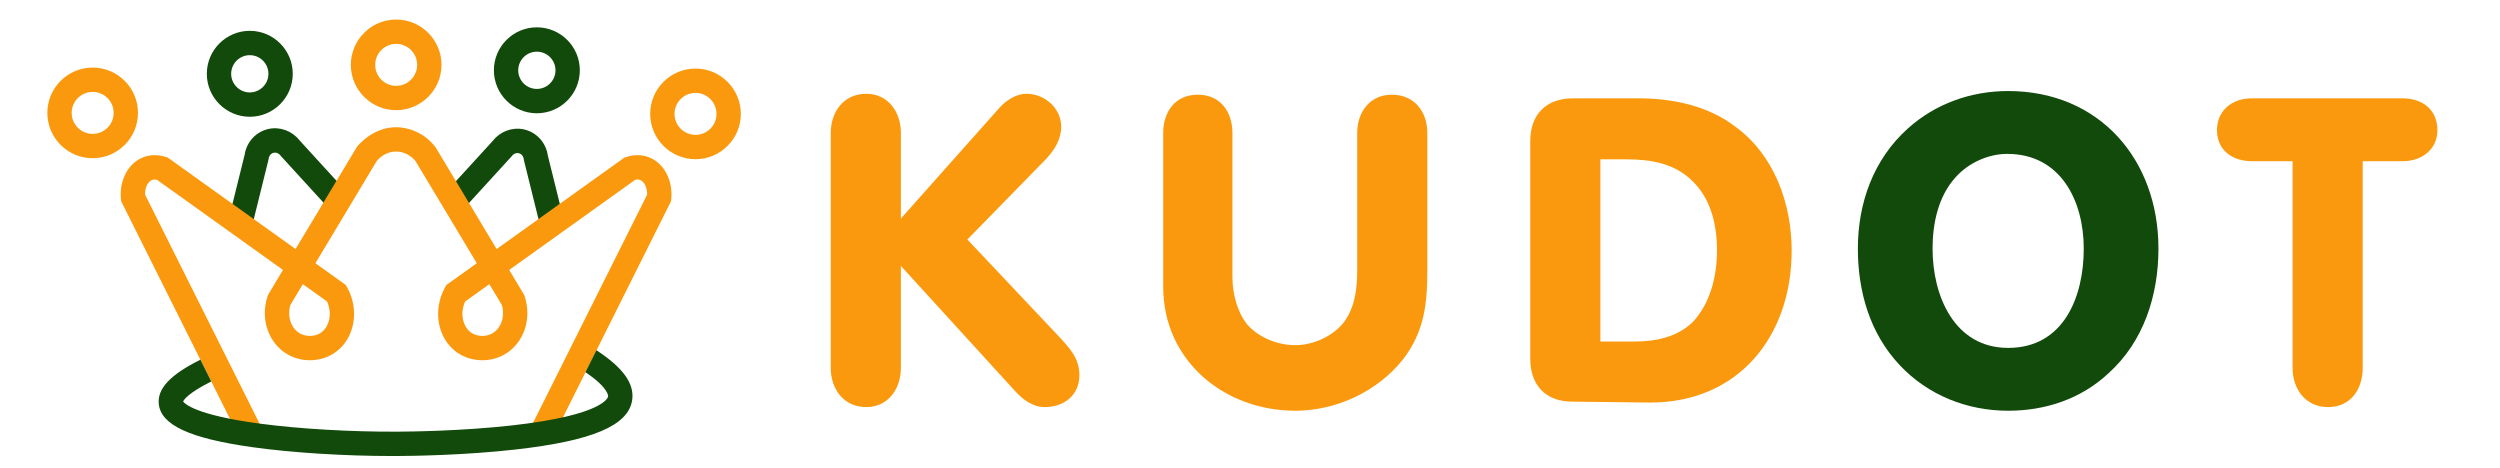
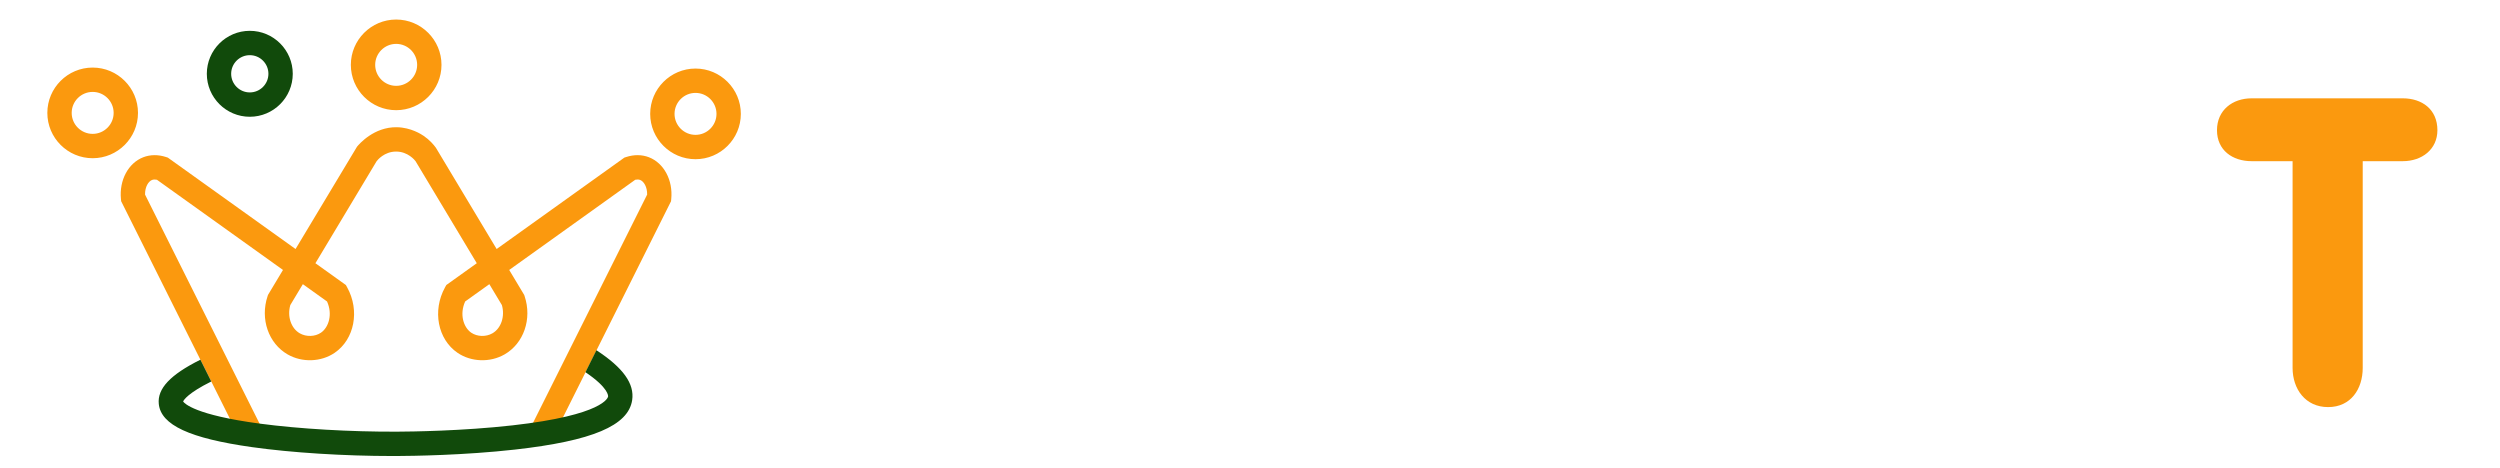
<svg xmlns="http://www.w3.org/2000/svg" version="1.1" width="2030" height="380" viewBox="0 0 2030 380" xml:space="preserve">
  <desc>Created with Fabric.js 5.3.0</desc>
  <defs>
	</defs>
  <g transform="matrix(1.921 0 0 1.921 320 193.082)" id="logo-logo">
    <g style="" paint-order="stroke">
      <g transform="matrix(0.686 0 0 0.686 -60.993 -69.318)">
        <path style="stroke: none; stroke-width: 1; stroke-dasharray: none; stroke-linecap: butt; stroke-dashoffset: 0; stroke-linejoin: miter; stroke-miterlimit: 4; fill: rgb(17,74,11); fill-rule: nonzero; opacity: 1;" paint-order="stroke" transform=" translate(-452.753, -406.54)" d="M 452.753 433.017 C 438.153 433.017 426.275 421.139 426.275 406.54 C 426.275 391.94 438.153 380.062 452.753 380.062 C 467.352 380.062 479.23 391.94 479.23 406.54 C 479.23 421.139 467.352 433.017 452.753 433.017 z M 452.753 395.062 C 446.424 395.062 441.275 400.211 441.275 406.54 C 441.275 412.868 446.424 418.017 452.753 418.017 C 459.081 418.017 464.23 412.868 464.23 406.54 C 464.23 400.211 459.081 395.062 452.753 395.062 z" stroke-linecap="round" />
      </g>
      <g transform="matrix(0.686 0 0 0.686 60.346 -70.798)">
-         <path style="stroke: none; stroke-width: 1; stroke-dasharray: none; stroke-linecap: butt; stroke-dashoffset: 0; stroke-linejoin: miter; stroke-miterlimit: 4; fill: rgb(17,74,11); fill-rule: nonzero; opacity: 1;" paint-order="stroke" transform=" translate(-629.652, -404.382)" d="M 629.652 430.859 C 615.052 430.859 603.174 418.981 603.174 404.382 C 603.174 389.782 615.052 377.904 629.652 377.904 C 644.251 377.904 656.129 389.782 656.129 404.382 C 656.129 418.981 644.251 430.859 629.652 430.859 z M 629.652 392.904 C 623.323 392.904 618.174 398.053 618.174 404.382 C 618.174 410.71 623.323 415.859 629.652 415.859 C 635.981 415.859 641.129 410.71 641.129 404.382 C 641.129 398.053 635.981 392.904 629.652 392.904 z" stroke-linecap="round" />
-       </g>
+         </g>
      <g transform="matrix(0.686 0 0 0.686 -44.991 -24.714)">
-         <path style="stroke: none; stroke-width: 1; stroke-dasharray: none; stroke-linecap: butt; stroke-dashoffset: 0; stroke-linejoin: miter; stroke-miterlimit: 4; fill: rgb(17,74,11); fill-rule: nonzero; opacity: 1;" paint-order="stroke" transform=" translate(-476.083, -471.568)" d="M 453.494 503.028 L 438.933 499.422 L 449.553 456.544 C 450.715 448.519 456.672 442.1 464.523 440.485 C 471.498 439.052 478.825 441.777 483.302 447.444 L 513.232 480.187 L 502.161 490.308 L 471.793 457.086 L 471.585 456.811 C 470.603 455.517 469.021 454.876 467.545 455.178 C 465.895 455.517 464.594 457.016 464.381 458.822 L 464.326 459.29 L 453.494 503.028 z" stroke-linecap="round" />
-       </g>
+         </g>
      <g transform="matrix(0.686 0 0 0.686 46.771 -24.529)">
-         <path style="stroke: none; stroke-width: 1; stroke-dasharray: none; stroke-linecap: butt; stroke-dashoffset: 0; stroke-linejoin: miter; stroke-miterlimit: 4; fill: rgb(17,74,11); fill-rule: nonzero; opacity: 1;" paint-order="stroke" transform=" translate(-609.861, -471.837)" d="M 632.45 503.297 L 621.618 459.559 L 621.563 459.091 C 621.35 457.285 620.049 455.787 618.4 455.447 C 616.928 455.145 615.341 455.785 614.36 457.081 L 613.918 457.611 L 583.784 490.578 L 572.711 480.457 L 602.642 447.714 C 607.119 442.048 614.445 439.32 621.421 440.755 C 629.273 442.37 635.23 448.789 636.391 456.814 L 647.01 499.692 L 632.45 503.297 z" stroke-linecap="round" />
-       </g>
+         </g>
      <g transform="matrix(0.686 0 0 0.686 0 -4.032)">
        <path style="stroke: none; stroke-width: 1; stroke-dasharray: none; stroke-linecap: butt; stroke-dashoffset: 0; stroke-linejoin: miter; stroke-miterlimit: 4; fill: rgb(251,153,14); fill-rule: nonzero; opacity: 1;" paint-order="stroke" transform=" translate(-541.674, -501.719)" d="M 355.944 458.567 C 340.545 458.567 328.017 446.04 328.017 430.641 C 328.017 415.242 340.545 402.713 355.944 402.713 C 371.343 402.713 383.871 415.242 383.871 430.641 C 383.871 446.04 371.343 458.567 355.944 458.567 z M 355.944 417.713 C 348.816 417.713 343.017 423.513 343.017 430.641 C 343.017 437.769 348.816 443.567 355.944 443.567 C 363.072 443.567 368.871 437.769 368.871 430.641 C 368.871 423.513 363.072 417.713 355.944 417.713 z M 727.405 459.174 C 712.006 459.174 699.478 446.646 699.478 431.247 C 699.478 415.848 712.006 403.32 727.405 403.32 C 742.803 403.32 755.331 415.848 755.331 431.247 C 755.331 446.646 742.803 459.174 727.405 459.174 z M 727.405 418.32 C 720.277 418.32 714.478 424.119 714.478 431.247 C 714.478 438.375 720.277 444.174 727.405 444.174 C 734.533 444.174 740.331 438.375 740.331 431.247 C 740.331 424.119 734.533 418.32 727.405 418.32 z M 542.956 428.972 C 527.557 428.972 515.028 416.444 515.028 401.045 C 515.028 385.646 527.557 373.118 542.956 373.118 C 558.354 373.118 570.882 385.646 570.882 401.045 C 570.882 416.444 558.354 428.972 542.956 428.972 z M 542.956 388.118 C 535.828 388.118 530.028 393.917 530.028 401.045 C 530.028 408.173 535.828 413.972 542.956 413.972 C 550.083 413.972 555.882 408.173 555.882 401.045 C 555.882 393.917 550.083 388.118 542.956 388.118 z M 698.693 457.97 C 694.376 456.303 689.529 456.255 684.672 457.834 L 683.57 458.192 L 604.866 514.513 L 567.423 452.107 C 565.981 450.126 563.571 447.301 559.906 444.803 C 558.519 443.858 552.092 439.646 543.422 439.476 C 529.217 439.197 520.05 449.984 518.831 451.466 L 480.957 514.513 L 402.253 458.192 L 401.151 457.834 C 396.296 456.255 391.449 456.301 387.13 457.97 C 377.899 461.533 372.24 472.111 373.367 483.693 L 373.501 485.077 L 446.123 630.321 L 459.539 623.612 L 388.223 480.979 C 388.139 476.226 390.28 472.832 392.533 471.963 C 393.515 471.584 394.613 471.645 395.55 471.841 L 473.214 527.417 L 463.977 542.813 L 463.717 543.593 C 459.046 557.597 464.256 572.687 476.103 579.474 C 485.024 584.583 496.65 584.185 505.036 578.484 C 517.265 570.172 520.666 552.471 512.779 538.184 L 511.958 536.698 L 493.195 523.271 L 530.913 460.407 C 531.38 459.794 535.592 454.467 542.912 454.468 C 550.232 454.468 554.443 459.795 554.91 460.408 L 592.628 523.271 L 573.865 536.698 L 573.043 538.184 C 565.158 552.471 568.559 570.172 580.787 578.483 C 589.175 584.184 600.802 584.583 609.719 579.474 C 621.568 572.688 626.777 557.598 622.106 543.593 L 621.846 542.813 L 612.609 527.417 L 690.273 471.841 C 691.21 471.645 692.308 471.583 693.29 471.963 C 695.543 472.832 697.685 476.226 697.6 480.979 L 626.284 623.612 L 639.7 630.321 L 712.322 485.077 L 712.456 483.693 C 713.584 472.111 707.924 461.533 698.693 457.97 z M 500.354 546.838 C 503.954 554.752 501.371 562.837 496.603 566.079 C 492.913 568.586 487.549 568.743 483.559 566.458 C 478.167 563.37 475.732 555.989 477.724 549.057 L 485.453 536.175 L 500.354 546.838 z M 602.264 566.458 C 598.274 568.745 592.912 568.588 589.219 566.078 C 584.453 562.838 581.869 554.752 585.469 546.838 L 600.371 536.175 L 608.1 549.057 C 610.091 555.989 607.657 563.37 602.264 566.458 z" stroke-linecap="round" />
      </g>
      <g transform="matrix(0.686 0 0 0.686 0.628 69.888)">
        <path style="stroke: none; stroke-width: 1; stroke-dasharray: none; stroke-linecap: butt; stroke-dashoffset: 0; stroke-linejoin: miter; stroke-miterlimit: 4; fill: rgb(17,74,11); fill-rule: nonzero; opacity: 1;" paint-order="stroke" transform=" translate(-542.59, -609.486)" d="M 666.334 576.895 C 664.085 581.404 661.836 585.914 659.586 590.423 C 674.085 600.227 673.573 605.182 673.538 605.42 C 673.468 605.883 671.196 616.822 614.584 623.191 C 583.809 626.654 552.317 627.038 543.398 627.073 C 514.679 627.184 483.176 625.343 459.102 622.141 C 419.003 616.808 412.506 609.686 411.677 608.476 C 412.089 607.54 414.663 603.297 429.032 596.152 C 426.8 591.678 424.568 587.203 422.336 582.729 C 403.721 591.991 395.735 600.56 396.684 609.977 C 397.995 622.98 415.716 631.191 454.145 636.603 C 478.622 640.049 510.842 642.078 540.849 642.078 C 541.719 642.078 542.59 642.076 543.456 642.073 C 552.566 642.037 584.738 641.644 616.261 638.097 C 663.787 632.75 686.026 623.355 688.373 607.635 C 689.879 597.549 682.837 587.667 666.334 576.895 z" stroke-linecap="round" />
      </g>
    </g>
  </g>
  <g transform="matrix(3.5 0 0 3.5 200 -1380)" id="text-logo">
    <g transform="matrix(1.921 0 0 1.921 247.058 452.809)">
      <g style="" paint-order="stroke">
        <g transform="matrix(1 0 0 1 0 0)" id="text-logo-path-0">
-           <path style="stroke: none; stroke-width: 0; stroke-dasharray: none; stroke-linecap: butt; stroke-dashoffset: 0; stroke-linejoin: miter; stroke-miterlimit: 4; fill: rgb(251,153,14); fill-rule: nonzero; opacity: 1;" paint-order="stroke" transform=" translate(-61.435, 18.15)" d="M 33.44 -3.3 C 33.44 -5.28 32.34 -6.49 31.02 -7.92 L 19.91 -19.69 L 29.48 -29.48 C 30.47 -30.58 31.24 -31.79 31.24 -33.33 C 31.24 -35.53 29.26 -37.29 27.06 -37.29 C 25.63 -37.29 24.31 -36.3 23.43 -35.2 L 11.88 -22.22 L 11.88 -32.56 C 11.88 -35.09 10.34 -37.29 7.7 -37.29 C 4.95 -37.29 3.41 -35.09 3.41 -32.56 L 3.41 -4.18 C 3.41 -1.65 4.95 0.55 7.7 0.55 C 10.34 0.55 11.88 -1.65 11.88 -4.18 L 11.88 -16.5 L 25.63 -1.43 C 26.62 -0.33 27.83 0.55 29.26 0.55 C 31.57 0.55 33.44 -0.88 33.44 -3.3 Z M 75.46 -16.06 L 75.46 -32.56 C 75.46 -35.09 73.92 -37.18 71.17 -37.18 C 68.53 -37.18 66.99 -35.09 66.99 -32.56 L 66.99 -16.06 C 66.99 -13.86 66.77 -11.66 65.45 -9.79 C 64.13 -8.03 61.71 -6.93 59.51 -6.93 C 57.42 -6.93 55.11 -7.81 53.68 -9.46 C 52.47 -11 51.92 -13.2 51.92 -15.18 L 51.92 -32.56 C 51.92 -35.09 50.49 -37.18 47.74 -37.18 C 44.99 -37.18 43.56 -35.09 43.56 -32.56 L 43.56 -13.97 C 43.56 -5.06 50.93 0.99 59.51 0.99 C 64.46 0.99 69.41 -1.32 72.49 -5.17 C 75.13 -8.58 75.46 -11.99 75.46 -16.06 Z M 119.46 -18.37 C 119.46 -23.98 117.37 -29.92 112.64 -33.33 C 109.34 -35.86 105.05 -36.74 100.98 -36.74 L 93.06 -36.74 C 89.76 -36.74 87.89 -34.76 87.89 -31.57 L 87.89 -5.28 C 87.89 -2.09 89.76 -0.11 92.95 -0.11 L 102.19 0 L 102.41 0 C 112.97 0 119.46 -7.92 119.46 -18.37 Z M 110.44 -18.37 C 110.44 -15.29 109.67 -12.1 107.58 -9.79 C 105.71 -7.92 103.07 -7.37 100.54 -7.37 L 96.36 -7.37 L 96.36 -29.37 L 99.55 -29.37 C 102.3 -29.37 105.05 -28.93 107.14 -27.06 C 109.67 -24.86 110.44 -21.56 110.44 -18.37 Z" stroke-linecap="round" />
-         </g>
+           </g>
      </g>
    </g>
    <g transform="matrix(1.921 0 0 1.921 408.75 452.492)" id="tagline-f78b07a3-9408-4a2a-9c38-d7521ee36083-logo">
      <g style="" paint-order="stroke">
        <g transform="matrix(1 0 0 1 0 0)" id="tagline-f78b07a3-9408-4a2a-9c38-d7521ee36083-logo-path-0">
-           <path style="stroke: none; stroke-width: 0; stroke-dasharray: none; stroke-linecap: butt; stroke-dashoffset: 0; stroke-linejoin: miter; stroke-miterlimit: 4; fill: rgb(17,74,11); fill-rule: nonzero; opacity: 1;" paint-order="stroke" transform=" translate(-19.91, 18.315)" d="M 38.06 -18.59 C 38.06 -29.37 30.91 -37.62 19.91 -37.62 C 15.4 -37.62 11.11 -36.08 7.81 -33.11 C 3.63 -29.37 1.76 -24.09 1.76 -18.59 C 1.76 -13.42 3.19 -8.36 6.82 -4.51 C 10.23 -0.88 14.96 0.99 19.91 0.99 C 24.42 0.99 28.71 -0.44 32.01 -3.52 C 36.3 -7.37 38.06 -12.98 38.06 -18.59 Z M 29.04 -18.59 C 29.04 -12.76 26.62 -6.6 19.91 -6.6 C 13.42 -6.6 10.78 -12.87 10.78 -18.59 C 10.78 -21.56 11.44 -24.86 13.53 -27.17 C 15.07 -28.93 17.49 -30.03 19.8 -30.03 C 26.29 -30.03 29.04 -24.31 29.04 -18.59 Z" stroke-linecap="round" />
-         </g>
+           </g>
      </g>
    </g>
    <g transform="matrix(1.921 0 0 1.921 482.767 452.915)" id="tagline-67b98c15-cd7e-483f-952e-dfc8c5a89a31-logo">
      <g style="" paint-order="stroke">
        <g transform="matrix(1 0 0 1 0 0)" id="tagline-67b98c15-cd7e-483f-952e-dfc8c5a89a31-logo-path-0">
          <path style="stroke: none; stroke-width: 0; stroke-dasharray: none; stroke-linecap: butt; stroke-dashoffset: 0; stroke-linejoin: miter; stroke-miterlimit: 4; fill: rgb(251,153,14); fill-rule: nonzero; opacity: 1;" paint-order="stroke" transform=" translate(-14.19, 18.095)" d="M 27.5 -32.89 C 27.5 -35.42 25.63 -36.74 23.32 -36.74 L 5.06 -36.74 C 2.75 -36.74 0.88 -35.31 0.88 -32.89 C 0.88 -30.47 2.75 -29.15 5.06 -29.15 L 10.01 -29.15 L 10.01 -4.18 C 10.01 -1.65 11.55 0.55 14.3 0.55 C 17.05 0.55 18.48 -1.65 18.48 -4.18 L 18.48 -29.15 L 23.32 -29.15 C 25.63 -29.15 27.5 -30.58 27.5 -32.89 Z" stroke-linecap="round" />
        </g>
      </g>
    </g>
  </g>
</svg>